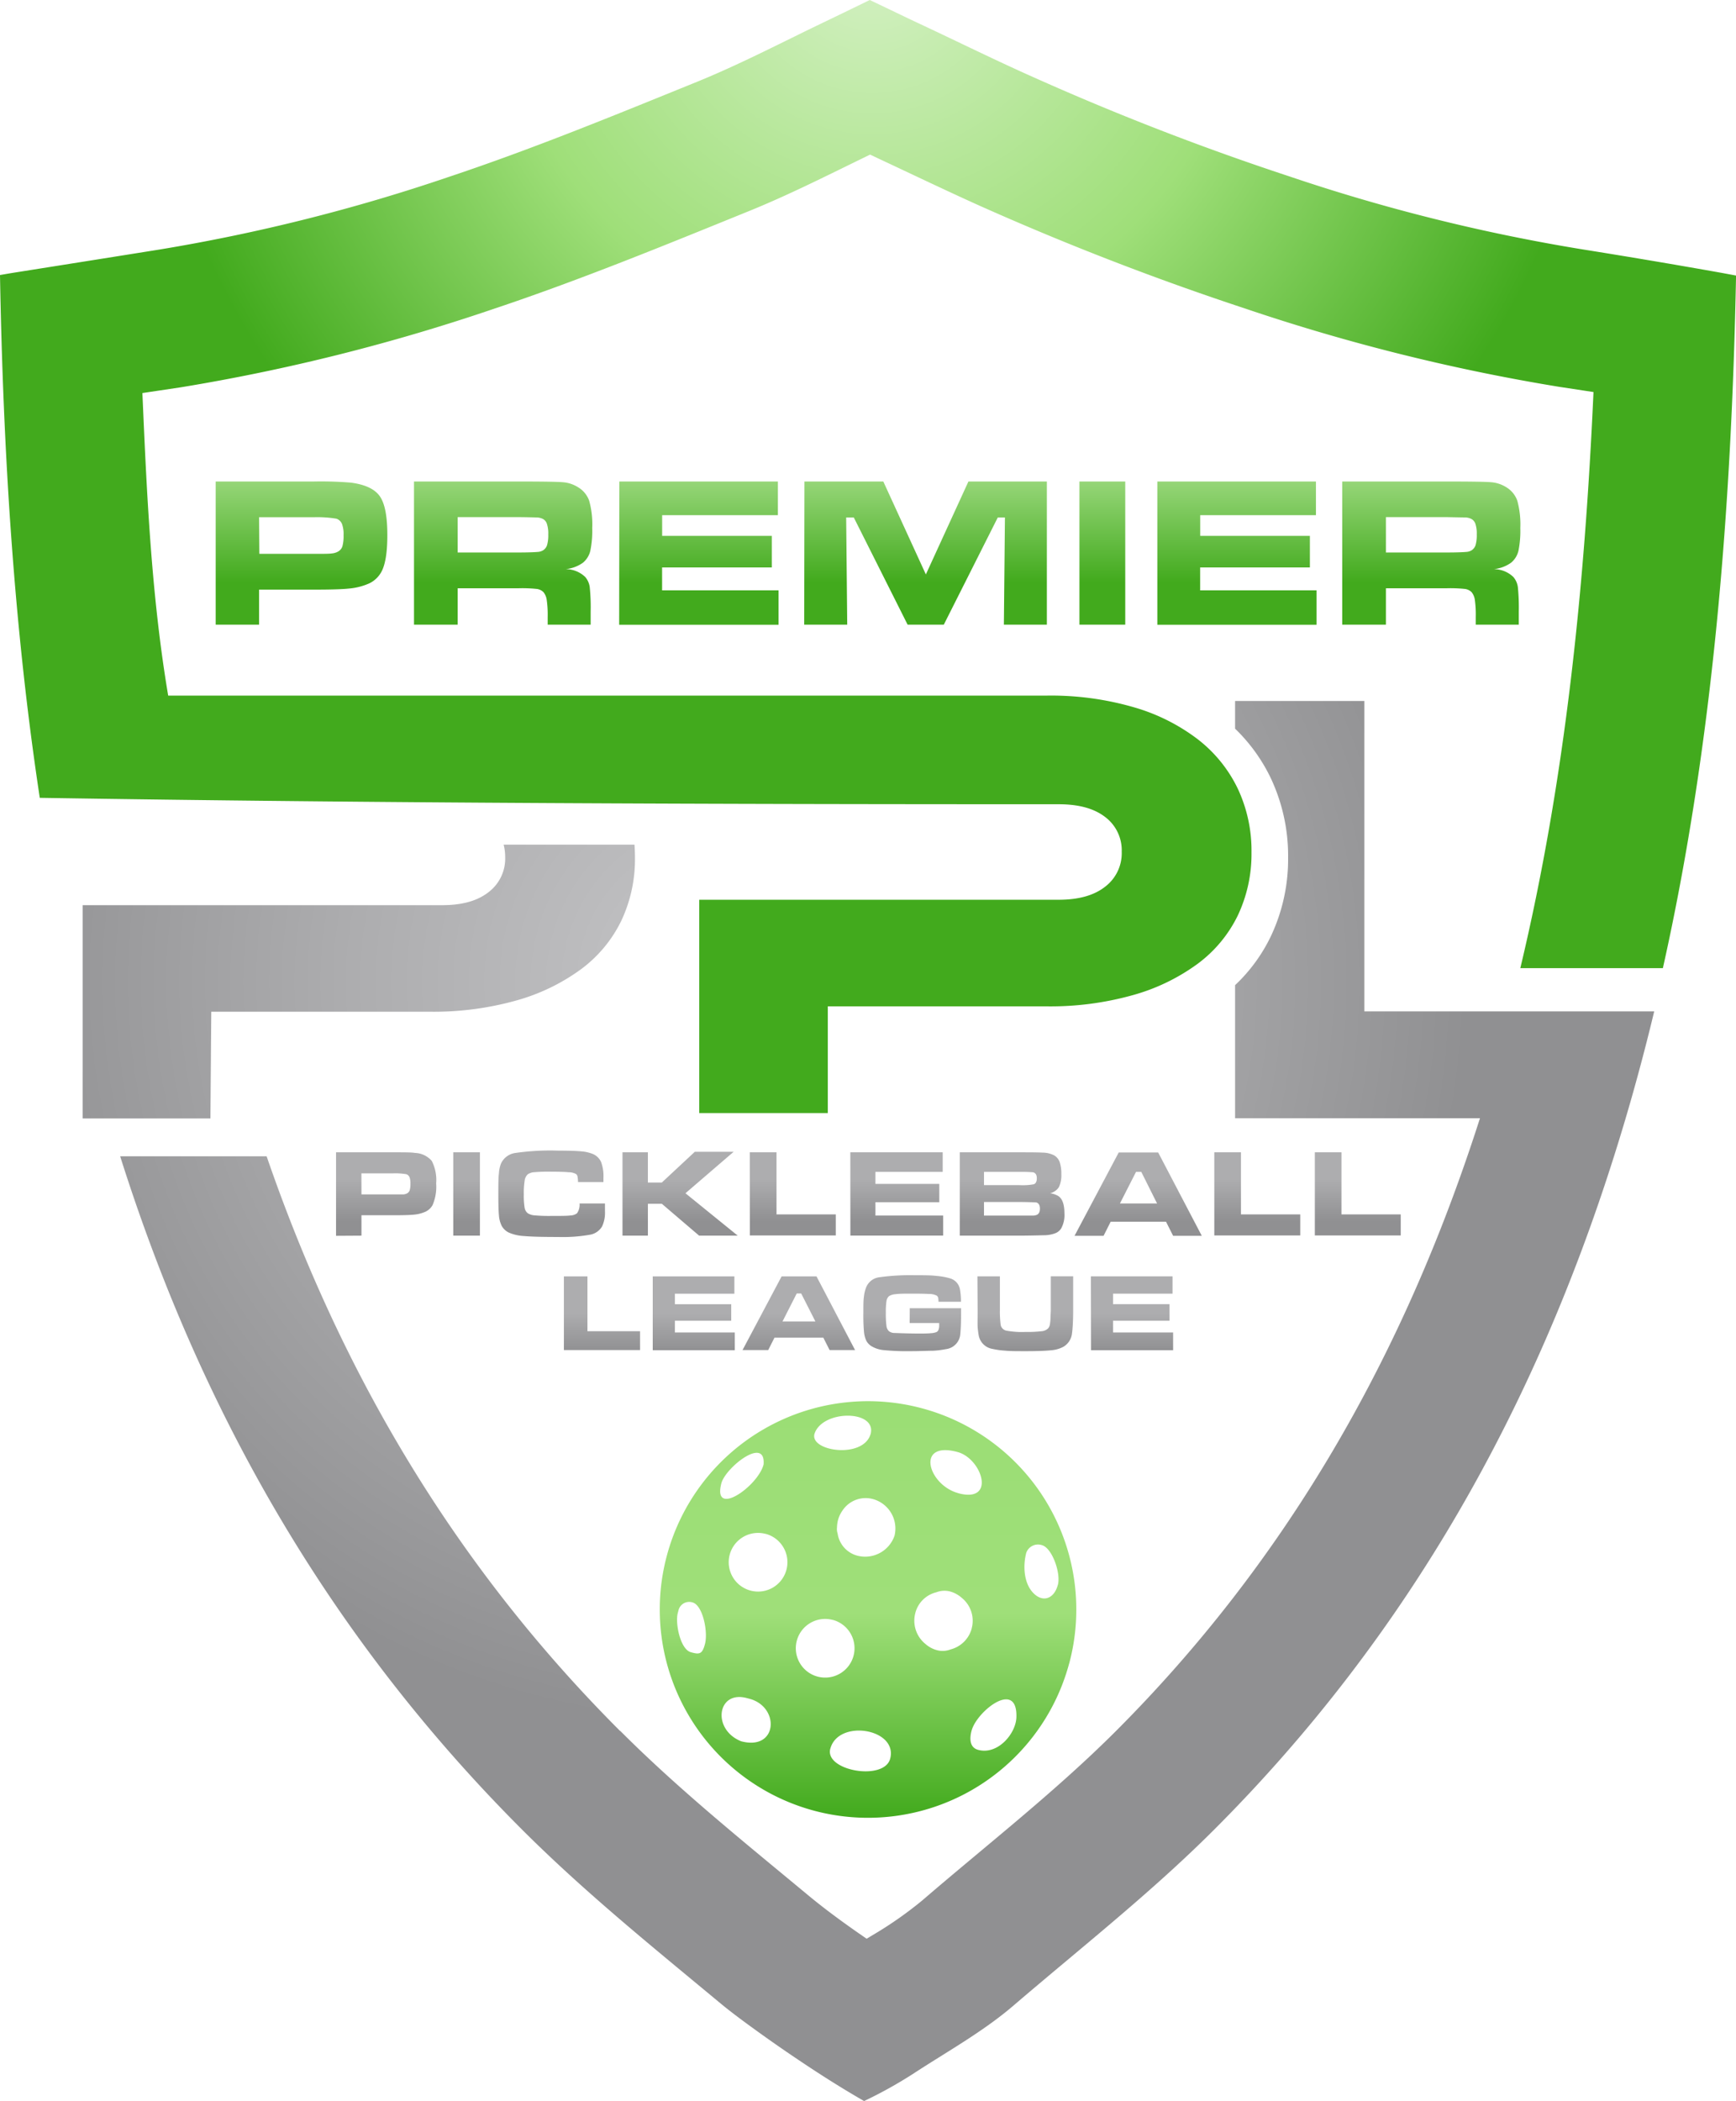
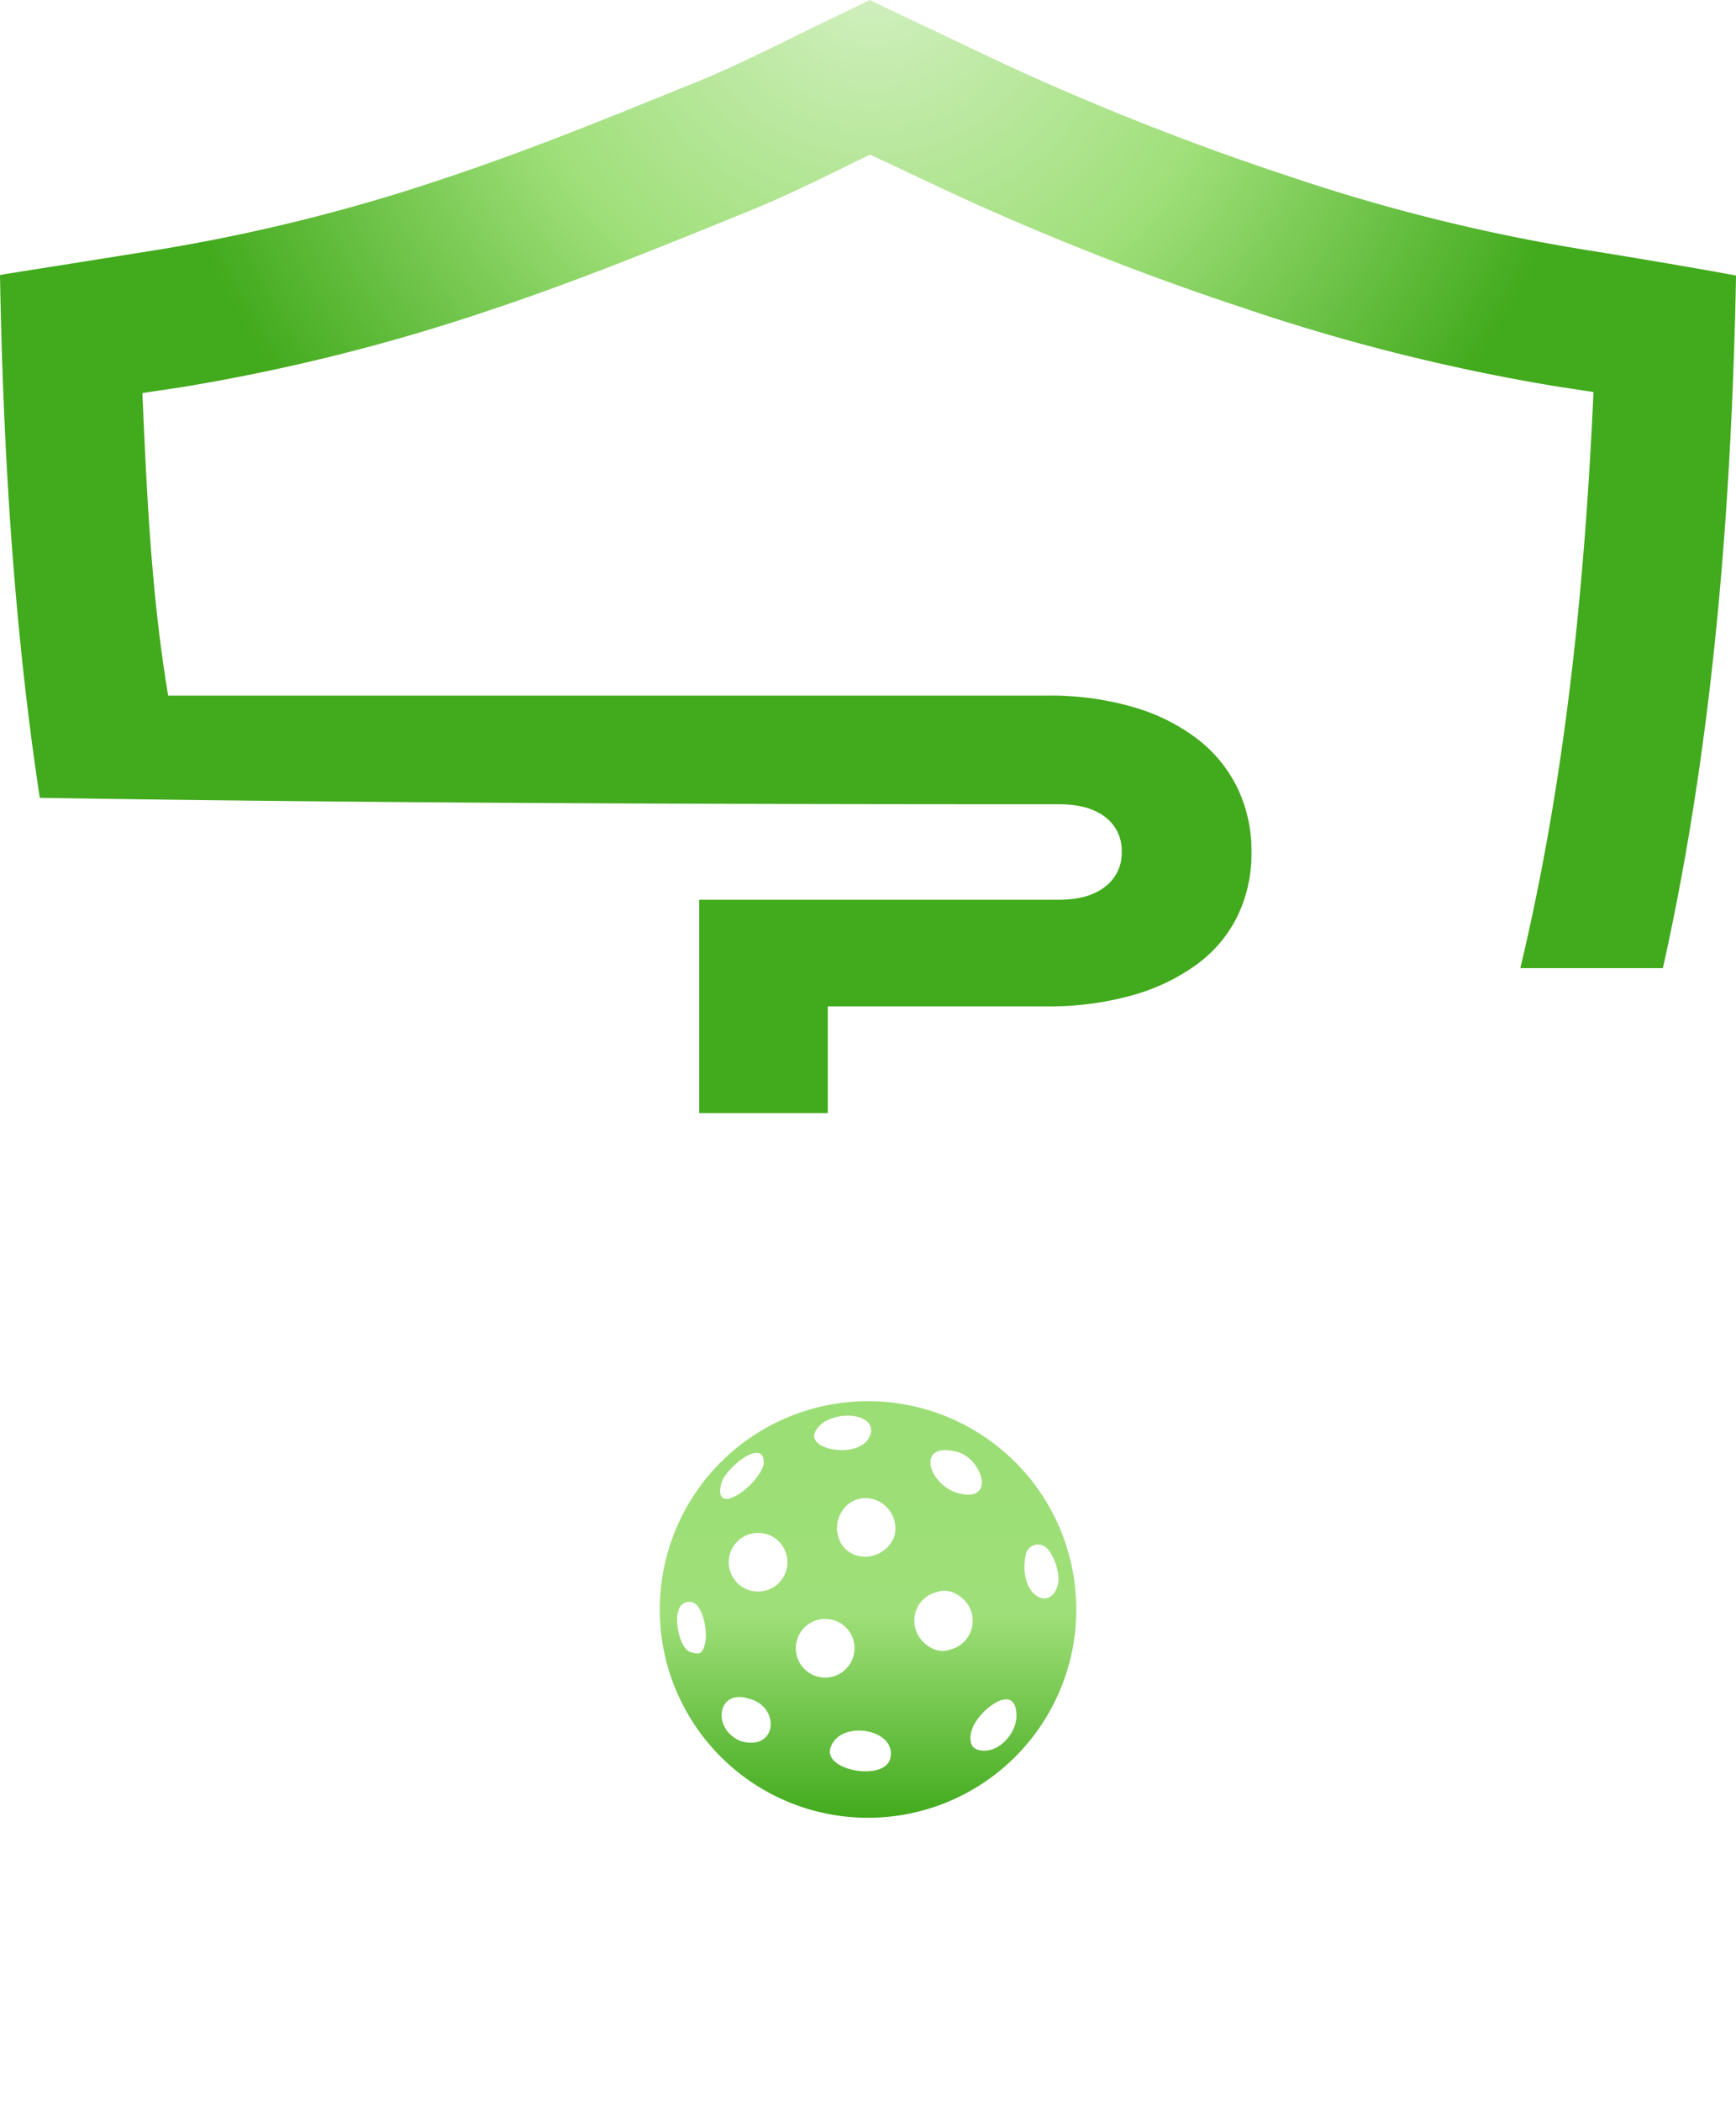
<svg xmlns="http://www.w3.org/2000/svg" xmlns:xlink="http://www.w3.org/1999/xlink" viewBox="0 0 330 399.29">
  <defs>
    <style>.cls-1,.cls-2,.cls-6{fill-rule:evenodd;}.cls-1{fill:url(#radial-gradient);}.cls-2{fill:url(#New_Gradient_Swatch_2);}.cls-3{fill:url(#linear-gradient);}.cls-4{fill:url(#linear-gradient-2);}.cls-5{fill:url(#linear-gradient-3);}.cls-6{fill:url(#linear-gradient-4);}</style>
    <radialGradient id="radial-gradient" cx="137.71" cy="186.57" r="141.44" gradientUnits="userSpaceOnUse">
      <stop offset="0" stop-color="#c5c5c7" />
      <stop offset="0.5" stop-color="#adadaf" />
      <stop offset="1" stop-color="#909092" />
    </radialGradient>
    <radialGradient id="New_Gradient_Swatch_2" cx="165.81" cy="-7.88" r="138.59" gradientUnits="userSpaceOnUse">
      <stop offset="0" stop-color="#d5f1c5" />
      <stop offset="0.51" stop-color="#9fdf79" />
      <stop offset="1" stop-color="#42aa1d" />
    </radialGradient>
    <linearGradient id="linear-gradient" x1="165" y1="83.43" x2="165" y2="110.64" gradientUnits="userSpaceOnUse">
      <stop offset="0" stop-color="#b9e89e" />
      <stop offset="1" stop-color="#42aa1d" />
    </linearGradient>
    <linearGradient id="linear-gradient-2" x1="165.08" y1="256.8" x2="165.08" y2="242.37" gradientUnits="userSpaceOnUse">
      <stop offset="0" stop-color="#909092" />
      <stop offset="0.5" stop-color="#adadaf" />
    </linearGradient>
    <linearGradient id="linear-gradient-3" x1="165.08" y1="232.13" x2="165.08" y2="216.16" xlink:href="#linear-gradient-2" />
    <linearGradient id="linear-gradient-4" x1="165" y1="266.28" x2="165" y2="345.49" gradientUnits="userSpaceOnUse">
      <stop offset="0" stop-color="#9bde75" />
      <stop offset="0.51" stop-color="#9fdf79" />
      <stop offset="1" stop-color="#42aa1d" />
    </linearGradient>
  </defs>
  <title>ppl-logo-final</title>
  <g id="Layer_2" data-name="Layer 2">
    <g id="Layer_1-2" data-name="Layer 1">
-       <path class="cls-1" d="M117.9,329c-32.32-32.32-53.47-69.34-67.22-109.25H22.84c14.78,46.71,38.55,90.12,76.37,127.94,11.76,11.76,24.71,22.23,37.49,32.84,2.25,1.88,4.67,3.65,7.05,5.37,3.26,2.36,6.59,4.65,9.95,6.87s7,4.5,10.56,6.54a83.74,83.74,0,0,0,9.18-5.09c6.43-4.22,13.3-8,19.15-13,12.83-11,26.23-21.51,38.21-33.49,37.44-37.44,61.16-81,76-127.94q2.43-7.66,4.54-15.43,1.64-6,3.11-12.14h-55.1v-59H234.78v5.27a32.56,32.56,0,0,1,6.79,9.41,34.66,34.66,0,0,1,3.29,15.1A34.25,34.25,0,0,1,241.55,178a31.42,31.42,0,0,1-6.77,9.23v25.29h46.55q-1.15,3.6-2.38,7.17C265.18,259.81,244.1,297,212.12,329c-11.53,11.52-24.43,21.53-36.77,32.15a72.7,72.7,0,0,1-8.94,6.31l-1.67,1-1.62-1.12c-3.25-2.27-6.48-4.64-9.54-7.18-12.15-10.09-24.49-20-35.68-31.2M15.72,194.24v18.32H40l.16-20.28H81.68a58.09,58.09,0,0,0,16.49-2.14,38.1,38.1,0,0,0,12.27-5.93,25.06,25.06,0,0,0,7.65-9.19,27.3,27.3,0,0,0,2.61-12q0-1.28-.09-2.49H95.74a9.38,9.38,0,0,1,.29,2.37,8,8,0,0,1-3.14,6.64c-2.1,1.66-5,2.49-8.84,2.49H15.72Z" />
      <path class="cls-2" d="M7.56,151.62C2.65,119.26.6,85.93,0,52.27c1-.17,1.9-.33,2.86-.48q13.71-2.17,27.43-4.36A344.15,344.15,0,0,0,85.2,33.66c16-5.33,31.6-11.74,47.22-18.08,7.75-3.15,15.21-7,22.75-10.66C158.56,3.29,162,1.64,165.33,0c3.24,1.53,6.45,3.1,9.69,4.62,7.29,3.41,14.52,7,21.87,10.25A506.73,506.73,0,0,0,245,33.49a349.77,349.77,0,0,0,55.48,13.85q13.36,2.13,26.68,4.5l2.85.53C329.14,97,325.6,141.48,316.1,184H289c8.58-35.92,12.25-72.67,13.91-109.49l-6.57-1a375.22,375.22,0,0,1-59.7-14.89A534.7,534.7,0,0,1,186,39c-6.48-2.92-12.88-6-19.3-9l-1.3-.62-1.29.63c-7.2,3.51-14.36,7.12-21.79,10.13-16.13,6.55-32.26,13.16-48.79,18.67a369.79,369.79,0,0,1-59.17,14.8L27.07,74.7c.83,19.22,1.7,38.49,4.9,57.5H199a56.54,56.54,0,0,1,16.48,2.2,36.76,36.76,0,0,1,12.22,6.11,26.18,26.18,0,0,1,7.59,9.37A27.68,27.68,0,0,1,237.9,162a27.3,27.3,0,0,1-2.61,12,25.06,25.06,0,0,1-7.65,9.19,38.1,38.1,0,0,1-12.27,5.93,58.09,58.09,0,0,1-16.49,2.14H157.36v20.28H132.92V171h68.33c3.8,0,6.74-.83,8.84-2.49a8,8,0,0,0,3.14-6.64,7.92,7.92,0,0,0-3.14-6.59c-2.1-1.62-5-2.43-8.84-2.43-64.61,0-129.08-.19-193.69-1.22" />
-       <path class="cls-3" d="M263.45,105h11.66c2,0,3.24-.07,3.64-.11a2.15,2.15,0,0,0,1-.31,1.84,1.84,0,0,0,.75-1,6.85,6.85,0,0,0,.22-2,5.9,5.9,0,0,0-.25-2,1.63,1.63,0,0,0-.87-1,2.89,2.89,0,0,0-1-.24q-.61,0-3.48-.06H263.45Zm-8.3,13.72V91.51h20q7.05,0,8.45.15a6.3,6.3,0,0,1,2.7.92,4.88,4.88,0,0,1,2.13,2.59,17.1,17.1,0,0,1,.57,5.17,19.05,19.05,0,0,1-.36,4.36,4.2,4.2,0,0,1-1.39,2.24,6.85,6.85,0,0,1-3.31,1.23,5.35,5.35,0,0,1,3.75,1.5,3.77,3.77,0,0,1,.84,1.88,38.82,38.82,0,0,1,.18,4.64v2.53h-8.18v-1.46a20.25,20.25,0,0,0-.17-3.23,3,3,0,0,0-.62-1.49,2.21,2.21,0,0,0-1.27-.61,26.41,26.41,0,0,0-3.38-.13H263.45v6.92ZM220,91.51h30.15v6.4h-22v3.93H249v6H228.14v4.36h22.12v6.54H220Zm-14.81,0h8.71v27.21h-8.71Zm-52.28,0h15L176,109.17l8.09-17.66H199v27.21h-8.17l.2-20.37h-1.36l-10.26,20.37h-6.88L162.3,98.35h-1.45l.2,20.37h-8.18Zm-35.18,0h30.14v6.4h-22v3.93h20.85v6H125.86v4.36H148v6.54h-30.3ZM87,105H98.61c2,0,3.25-.07,3.64-.11a2.15,2.15,0,0,0,1-.31,1.84,1.84,0,0,0,.75-1,6.85,6.85,0,0,0,.22-2,5.9,5.9,0,0,0-.25-2,1.62,1.62,0,0,0-.86-1,3,3,0,0,0-1.05-.24c-.4,0-1.57-.05-3.48-.06H87Zm-8.3,13.72V91.51h20q7.05,0,8.45.15a6.26,6.26,0,0,1,2.7.92A4.88,4.88,0,0,1,112,95.17a16.72,16.72,0,0,1,.58,5.17,18.93,18.93,0,0,1-.37,4.36,4.2,4.2,0,0,1-1.39,2.24,6.85,6.85,0,0,1-3.31,1.23,5.33,5.33,0,0,1,3.75,1.5,3.77,3.77,0,0,1,.84,1.88,36.7,36.7,0,0,1,.18,4.64v2.53h-8.17v-1.46a19.94,19.94,0,0,0-.18-3.23,3,3,0,0,0-.62-1.49,2.21,2.21,0,0,0-1.27-.61,26.2,26.2,0,0,0-3.38-.13H87v6.92Zm-29.4-13.46H59.61c1.89,0,3,0,3.47-.08a2.92,2.92,0,0,0,1.12-.32,1.81,1.81,0,0,0,.88-1,7.45,7.45,0,0,0,.23-2.14,5.65,5.65,0,0,0-.3-2.14,1.77,1.77,0,0,0-1.05-1,22.06,22.06,0,0,0-4.35-.28H49.25ZM41,118.72V91.51H59.6a67.88,67.88,0,0,1,7.13.22c2.7.36,4.52,1.22,5.48,2.6s1.42,3.83,1.42,7.37c0,3.36-.4,5.71-1.18,7.07a5.18,5.18,0,0,1-2.23,2.09,12,12,0,0,1-3.93,1c-1.18.13-3.38.2-6.62.2H49.25v6.66Z" />
-       <path class="cls-4" d="M107.19,242.58h4.48V253h10v3.58H107.19Zm16.89,0H139.6v3.29H128.29v2H139V251H128.29v2.24h11.39v3.37h-15.6Zm33.62,14-1.2-2.37h-9.27l-1.2,2.37h-4.88l7.43-14h6.63l7.33,14Zm-2.7-5.44-2.7-5.31h-.85l-2.7,5.31Zm17.94-2.51h9.76c0,.23,0,.36,0,.38q0,3-.15,4.47a3.12,3.12,0,0,1-2.76,2.93,16.36,16.36,0,0,1-2.47.3c-.92,0-2.34.08-4.24.08a45.15,45.15,0,0,1-5.11-.2,5.51,5.51,0,0,1-2.37-.78,2.76,2.76,0,0,1-.92-1,5.3,5.3,0,0,1-.44-1.65,37.44,37.44,0,0,1-.12-3.78c0-1.28,0-2.24.1-2.89a6.92,6.92,0,0,1,.4-1.75,3.1,3.1,0,0,1,2.58-2,42.16,42.16,0,0,1,6.62-.38c1.77,0,3.16,0,4.19.13a12.76,12.76,0,0,1,2.53.45,2.66,2.66,0,0,1,1.95,2.17,13.14,13.14,0,0,1,.18,2.29h-4.27a4,4,0,0,0-.07-.8.76.76,0,0,0-.26-.36,3.19,3.19,0,0,0-1.5-.32q-1.08-.06-3.12-.06c-1.48,0-2.53,0-3.16.1a2.7,2.7,0,0,0-1.3.38,1.56,1.56,0,0,0-.48.94,14.17,14.17,0,0,0-.12,2.23,17.27,17.27,0,0,0,.12,2.49,1.62,1.62,0,0,0,.48,1,1.73,1.73,0,0,0,.9.33c.38,0,1.56.07,3.54.1s3.12,0,3.54-.06a3.24,3.24,0,0,0,1-.19.78.78,0,0,0,.43-.44,2.33,2.33,0,0,0,.13-.91c0-.06,0-.18,0-.39h-5.61Zm12.86-6.06h4.27V249a20.52,20.52,0,0,0,.15,2.81,1.39,1.39,0,0,0,1.07,1.08,16.22,16.22,0,0,0,3.62.25A23.52,23.52,0,0,0,198,253a2,2,0,0,0,1.21-.51,1.52,1.52,0,0,0,.34-.64,8.16,8.16,0,0,0,.14-1.31c0-.62.06-1.14.06-1.55v-6.43H204V249c0,2.24-.12,3.71-.22,4.4a3.35,3.35,0,0,1-1.68,2.58,5.86,5.86,0,0,1-2.29.64c-1,.11-2.6.17-4.86.17-1.68,0-3,0-3.91-.1a14.83,14.83,0,0,1-2.39-.33,3.19,3.19,0,0,1-2.63-2.71c-.09-.55-.15-1.06-.18-1.5s0-1.5,0-3.15Zm21.57,0h15.52v3.29H211.58v2h10.74V251H211.58v2.24H223v3.37h-15.6Z" />
-       <path class="cls-5" d="M63.88,234.87V219H74.74c2.15,0,3.53,0,4.15.12a4.39,4.39,0,0,1,3.19,1.52,8,8,0,0,1,.83,4.29,8.79,8.79,0,0,1-.69,4.12,3.06,3.06,0,0,1-1.3,1.22,6.9,6.9,0,0,1-2.28.58c-.69.07-2,.11-3.86.11H68.71v3.88ZM68.71,227h6c1.1,0,1.77,0,2,0a2,2,0,0,0,.66-.19,1.1,1.1,0,0,0,.51-.59,4.24,4.24,0,0,0,.14-1.25,3.23,3.23,0,0,0-.18-1.25,1,1,0,0,0-.61-.56,12.49,12.49,0,0,0-2.53-.16h-6Zm17.45-8h5.07v15.84H86.16Zm24,9.72H115c0,.78,0,1.28,0,1.5a6.13,6.13,0,0,1-.55,2.87,3.33,3.33,0,0,1-2.35,1.58,29.75,29.75,0,0,1-6.06.42q-4.53,0-6.45-.18a8.19,8.19,0,0,1-2.9-.67,3.14,3.14,0,0,1-1.3-1.22,5.41,5.41,0,0,1-.55-2.1c-.07-.72-.11-2-.11-3.9s0-3.16.11-4a6,6,0,0,1,.4-1.89,3.52,3.52,0,0,1,2.69-2,46.17,46.17,0,0,1,8.14-.45c2,0,3.53.05,4.46.14a7.4,7.4,0,0,1,2.22.52,3,3,0,0,1,1.52,1.52,7.74,7.74,0,0,1,.44,3c0,.06,0,.33,0,.79h-4.83a6.74,6.74,0,0,0-.1-1.06.85.85,0,0,0-.26-.45,2.91,2.91,0,0,0-1.41-.35c-.74-.07-1.88-.11-3.41-.11a31.2,31.2,0,0,0-3.13.1,2.43,2.43,0,0,0-1.23.39,1.92,1.92,0,0,0-.6,1.17,14.78,14.78,0,0,0-.17,2.63,14.55,14.55,0,0,0,.15,2.53,1.7,1.7,0,0,0,.58,1.06,2.71,2.71,0,0,0,1.3.42,30.82,30.82,0,0,0,3.14.11c1.84,0,3.08,0,3.7-.09a2.17,2.17,0,0,0,1.24-.41A2.8,2.8,0,0,0,110.17,228.75Zm8.17-9.72h4.83v5.74h2.65l6.27-5.84h7.38l-9.16,7.88,9.94,8.06h-7.34l-7.09-6.06h-2.65v6.06h-4.83Zm24.2,0h5.08v11.8h11.27v4H142.54Zm19.11,0H179.2v3.72H166.41V225h12.14v3.48H166.41v2.54h12.88v3.81H161.65Zm20.81,15.84V219h11.39q3.63,0,4.32.06a4.85,4.85,0,0,1,2.28.55,2.45,2.45,0,0,1,1,1.26,6.75,6.75,0,0,1,.31,2.25,5.19,5.19,0,0,1-.47,2.51,2.76,2.76,0,0,1-1.67,1.15,4.14,4.14,0,0,1,1.57.53c.77.51,1.16,1.61,1.16,3.27a5.3,5.3,0,0,1-.61,2.87,2.31,2.31,0,0,1-1.1.92,6.23,6.23,0,0,1-2,.39c-.55,0-2.16.07-4.82.08Zm4.6-9.6h6.8a11.44,11.44,0,0,0,2.67-.17q.57-.22.57-1.14c0-.63-.23-1-.69-1.13a25.49,25.49,0,0,0-2.55-.08h-6.8Zm0,5.79h6.82c1.42,0,2.26,0,2.52,0a2.34,2.34,0,0,0,.66-.13c.42-.16.63-.56.63-1.21s-.24-1.05-.72-1.17c-.17,0-1.2-.07-3.09-.08h-6.82ZM223,234.87l-1.35-2.68H211.13l-1.35,2.68h-5.52l8.4-15.84h7.5l8.29,15.84Zm-3.05-6.15-3-6h-1l-3.06,6ZM230.83,219h5.07v11.8h11.27v4H230.83Zm19.11,0H255v11.8h11.27v4H249.94Z" />
      <path class="cls-6" d="M134,312.48c-.5,1.87-1,2-2.66,1.53-2-.52-3-5.41-2.51-7.41l.14-.53a2.09,2.09,0,0,1,2.66-1.53c2,.53,3,5.71,2.37,7.94m11.14-34.11c-1.12,4.18-9.79,10.19-8,3.48C138,278.85,145.62,272.83,145.15,278.37Zm55.94,22.86c-.76,2.84-3.16,3.46-5,1.13-1.44-1.83-1.63-4.81-1-7.23a2.36,2.36,0,0,1,3-1.46C200,294.19,201.7,299,201.09,301.23Zm-35.6-28.65c-1.42,4.72-11.55,3.26-10.66-.05C156.28,267.88,166.75,267.9,165.49,272.58Zm-23,50.28c5.82,1.55,5.37,9.94-1.6,8.07-5.6-2.25-4.55-9.72,1.07-8.21Zm42.23,6c1-3.64,8.72-9.78,8.5-2.49-.1,3.11-3.53,7.19-7.25,6.2C184.34,332.15,184.26,330.48,184.7,328.87Zm-2.54-45.08c-5.75-1.54-8.22-10-.15-7.82C186.7,277.22,189.41,285.73,182.16,283.79Zm-24.33,48.56c1.53-5.7,12.9-3.8,11.37,1.92C168.06,338.53,156.71,336.55,157.83,332.35Zm12.23-40.56a5.9,5.9,0,0,1-6.84,3.94,5.1,5.1,0,0,1-4-4.25,2.75,2.75,0,0,1-.12-1.23,5.78,5.78,0,0,1,.19-1.35,5.64,5.64,0,0,1,.54-1.32,3.1,3.1,0,0,1,.26-.41,5.27,5.27,0,0,1,6-2.21A5.8,5.8,0,0,1,170.06,291.79Zm-24.53-.27a5.58,5.58,0,1,1-6.84,4A5.58,5.58,0,0,1,145.53,291.52Zm12.76,16.35a5.58,5.58,0,1,1-6.83,3.94A5.58,5.58,0,0,1,158.29,307.87Zm26.42,1.61a5.6,5.6,0,0,1-4,4,4.2,4.2,0,0,1-2.57.16,5.4,5.4,0,0,1-2.23-1.19,5.68,5.68,0,0,1-1.94-5.82,5.45,5.45,0,0,1,4-4,4.28,4.28,0,0,1,2.57-.17,5.51,5.51,0,0,1,2.23,1.19A5.6,5.6,0,0,1,184.71,309.48Zm18.53,6.66a39.59,39.59,0,1,0-48.49,28A39.6,39.6,0,0,0,203.24,316.14Z" />
    </g>
  </g>
</svg>